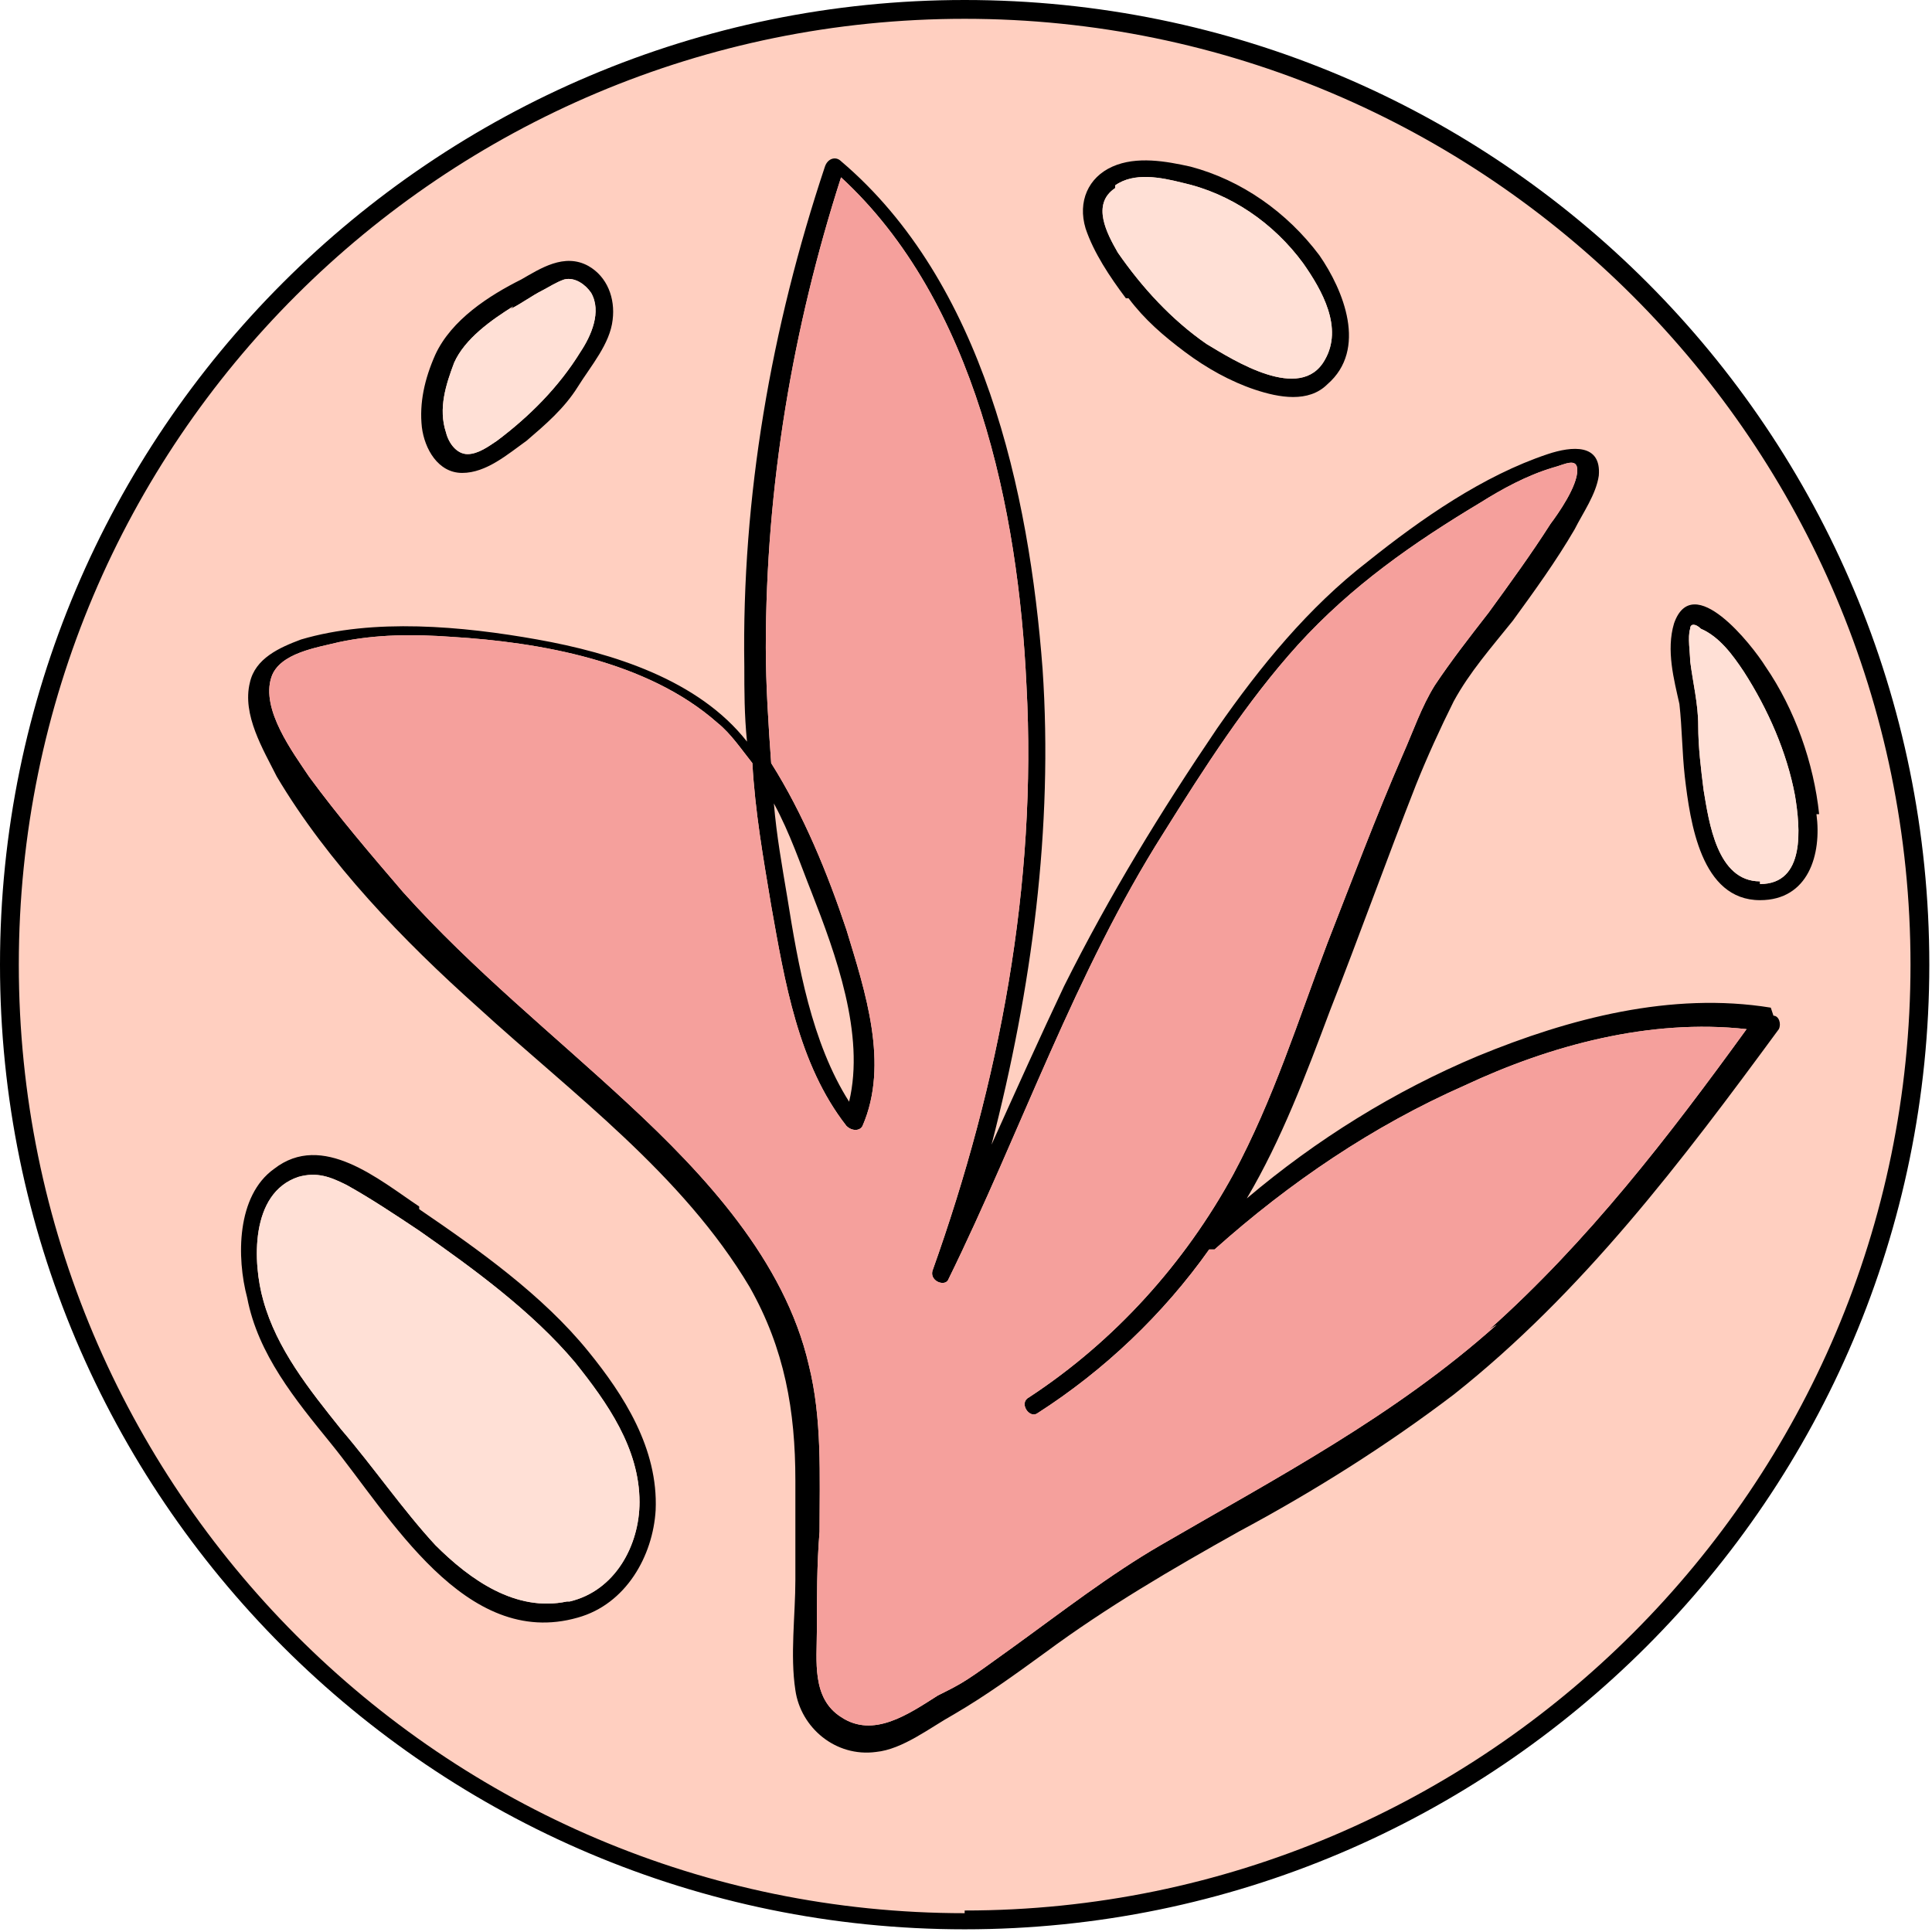
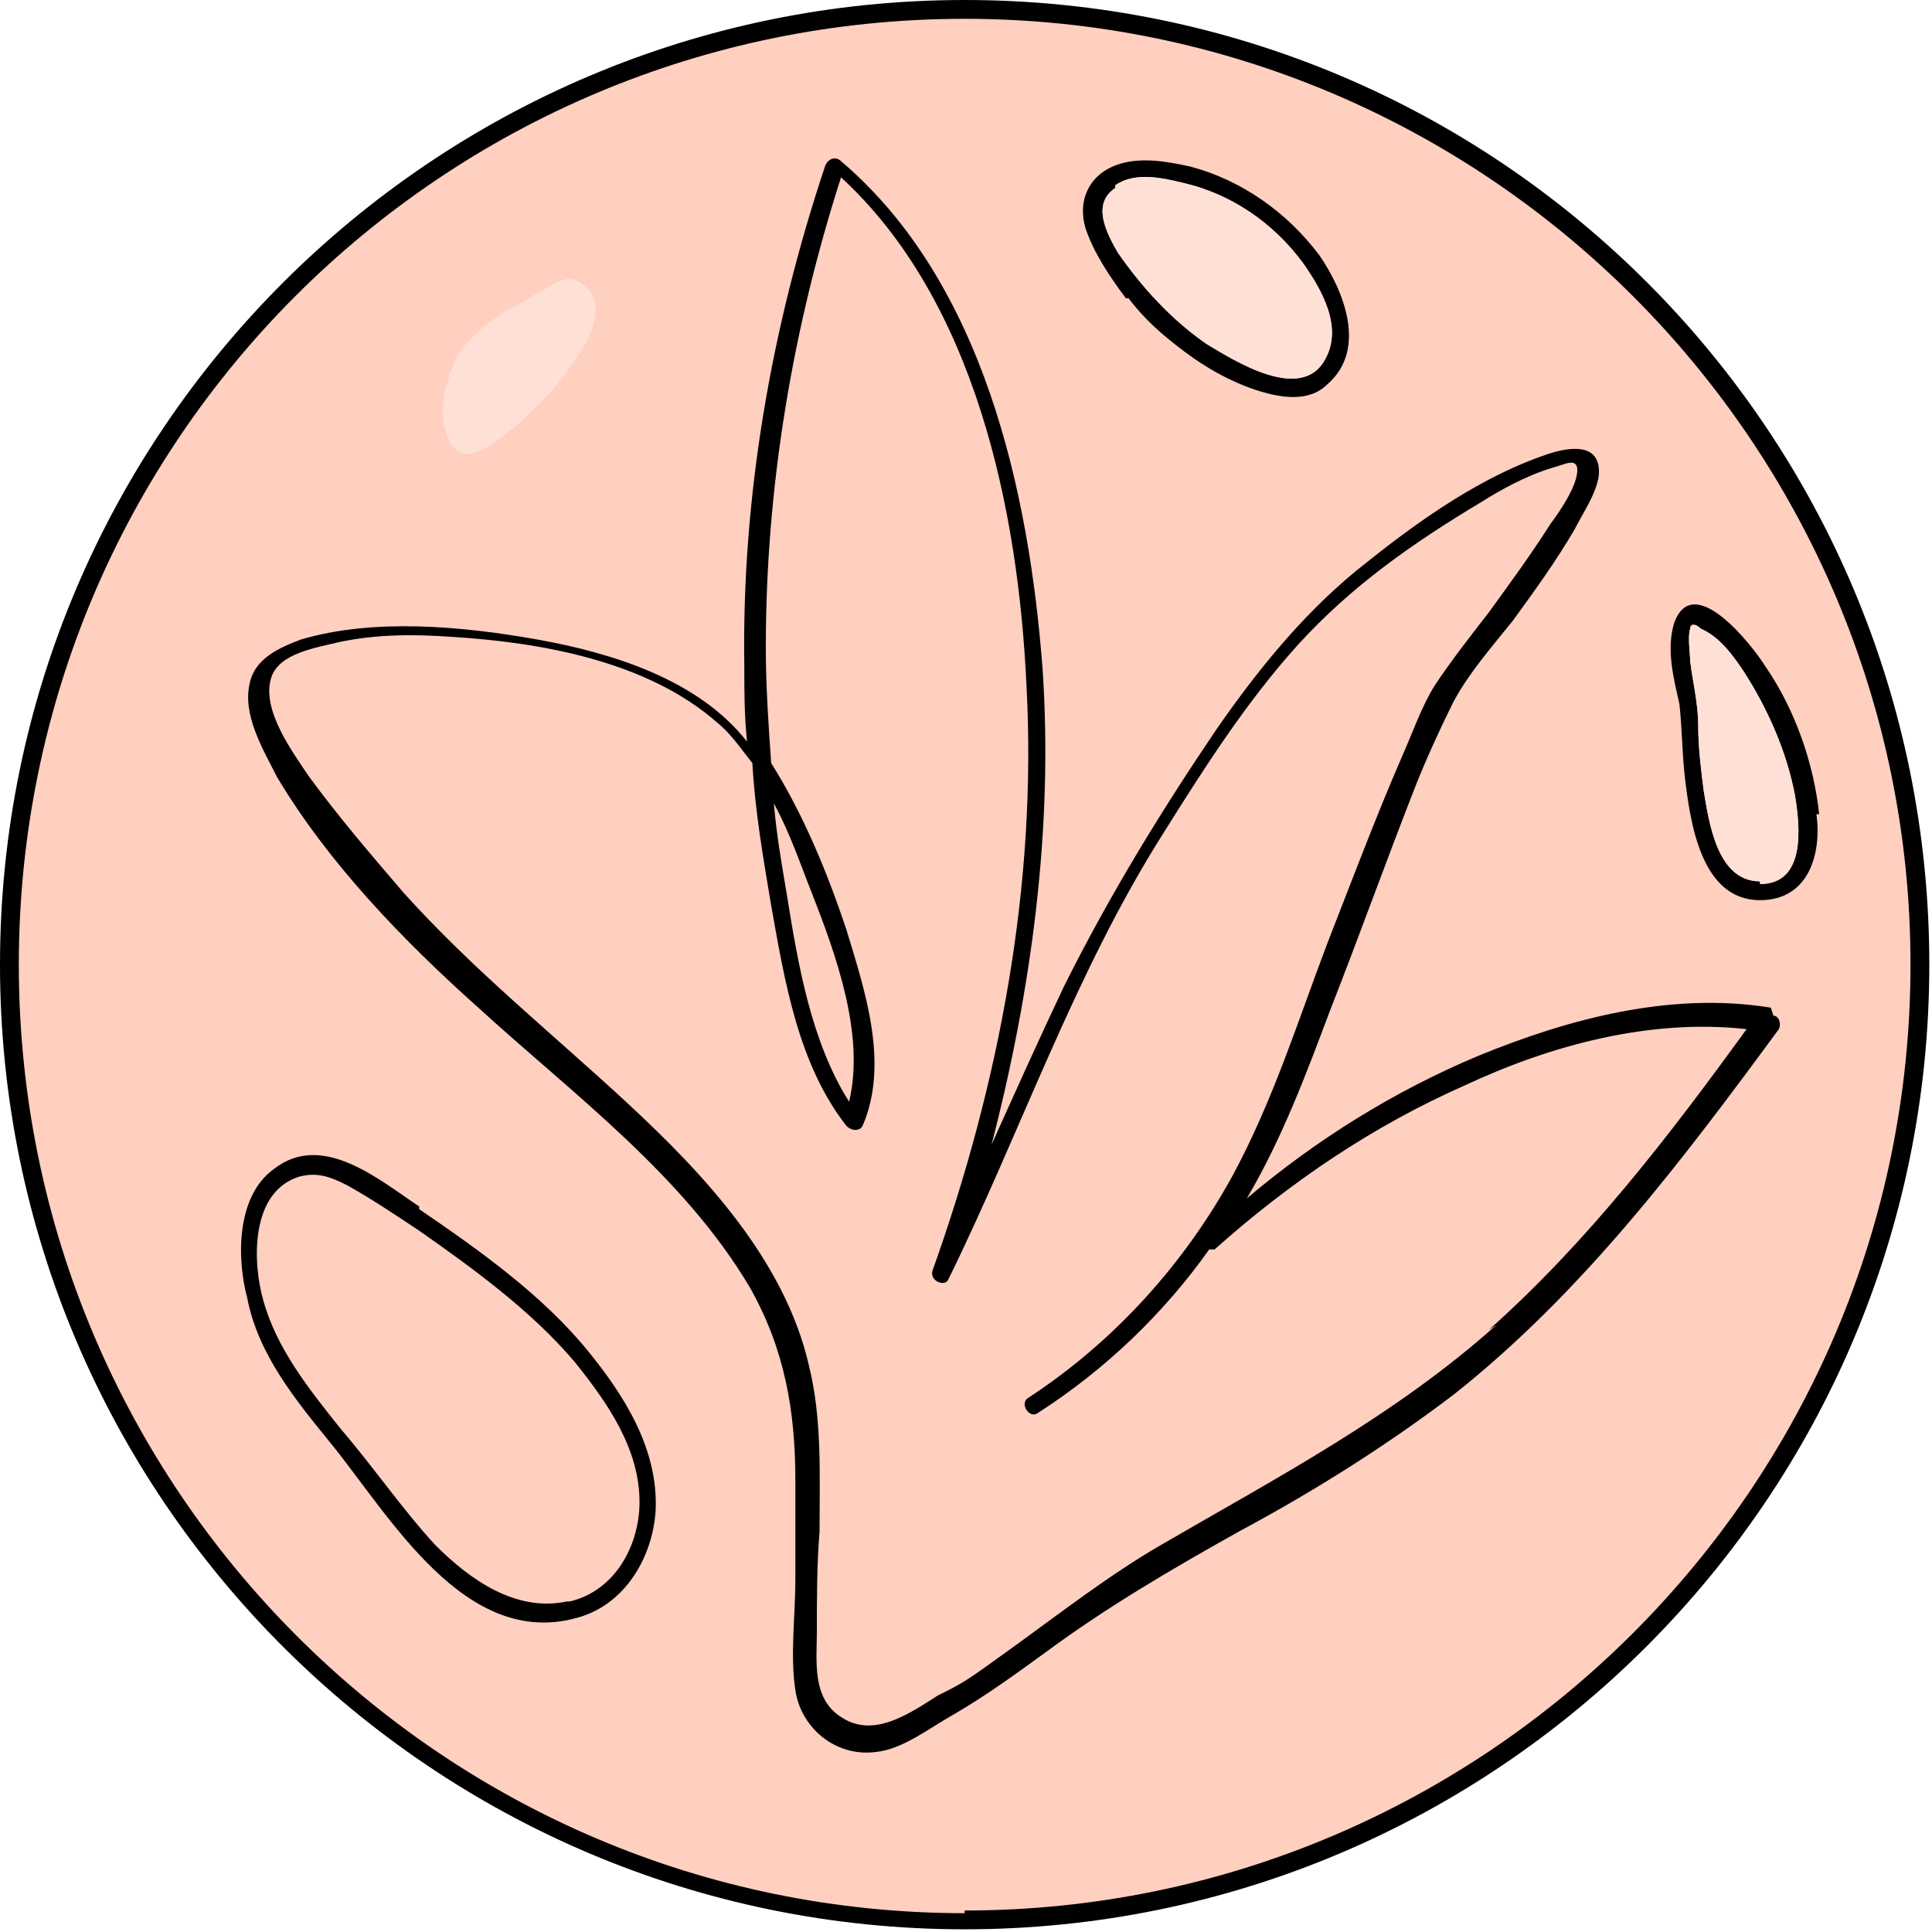
<svg xmlns="http://www.w3.org/2000/svg" id="a" version="1.1" viewBox="0 0 71.9 71.9">
  <defs>
    <style>
      .st0 {
        fill: #ffe0d6;
      }

      .st1 {
        fill: #ffcfc0;
      }

      .st2 {
        fill: #f5a09c;
      }
    </style>
  </defs>
  <circle class="st1" cx="35.9" cy="35.9" r="35.6" />
-   <path d="M17.2,17.6c.9,0,1.7-.7,2.4-1.2.7-.6,1.4-1.2,1.9-2s1.2-1.6,1.3-2.5c.1-.8-.2-1.6-.9-2-.9-.5-1.8.1-2.5.5-1.2.6-2.6,1.5-3.2,2.8-.4.9-.6,1.8-.5,2.7.1.8.6,1.7,1.5,1.7h0ZM19,11.5c.4-.2.8-.5,1.2-.7.2-.1.5-.3.8-.4.4-.1.8.2,1,.5.4.7,0,1.6-.4,2.2-.8,1.3-1.9,2.4-3.1,3.3-.3.2-.7.5-1.1.5s-.7-.4-.8-.8c-.3-.9,0-1.8.3-2.6.4-.9,1.4-1.6,2.2-2.1h0Z" />
  <path d="M42,11.1c.6.8,1.3,1.4,2.1,2,.8.6,1.7,1.1,2.6,1.4.9.3,2,.5,2.7-.2,1.5-1.3.6-3.5-.3-4.8-1.2-1.6-2.9-2.8-4.8-3.3-.9-.2-2-.4-2.9,0s-1.3,1.3-1,2.3c.3.9.9,1.8,1.5,2.6ZM41.5,6.9c.7-.5,1.7-.3,2.5-.1,1.8.4,3.4,1.5,4.5,3,.7,1,1.5,2.4.8,3.6-.9,1.6-3.4,0-4.4-.6-1.3-.9-2.4-2.1-3.3-3.4-.4-.7-1-1.8-.1-2.4h0Z" />
  <path d="M67.7,30.3c-.2-1.9-.9-3.9-2-5.5-.5-.8-2.7-3.6-3.4-1.6-.3,1,0,2.1.2,3,.1.9.1,1.8.2,2.7.2,1.7.6,4.6,2.8,4.6,1.8,0,2.3-1.7,2.1-3.2h0ZM65.5,32.8c-1.6,0-1.9-2.2-2.1-3.4-.1-.8-.2-1.6-.2-2.4,0-.8-.2-1.6-.3-2.4,0-.3-.1-.9,0-1.2,0-.2.2-.2.4,0,.7.3,1.2,1,1.6,1.6.9,1.4,1.6,3,1.9,4.6.2,1.2.4,3.3-1.3,3.3Z" />
-   <path d="M65.9,37.5c-3.7-.6-7.5.4-10.9,1.8-3.1,1.3-6,3.1-8.6,5.3,1.3-2.2,2.2-4.6,3.1-7,1.1-2.8,2.1-5.6,3.2-8.4.4-1,.9-2.1,1.4-3.1.6-1.1,1.4-2,2.2-3,.8-1.1,1.6-2.2,2.3-3.4.3-.6.8-1.3.9-2,.1-1.2-1-1.1-1.9-.8-2.4.8-4.7,2.4-6.7,4-2.2,1.7-4,3.9-5.6,6.2-2.1,3.1-4,6.2-5.7,9.6-.9,1.9-1.8,3.9-2.7,5.9,1.5-5.8,2.3-11.8,1.9-17.7-.5-6.6-2.2-14.4-7.5-18.9-.2-.2-.5-.1-.6.2-2,6-3.1,12.3-3,18.6,0,.9,0,1.8.1,2.8-1.8-2.3-5-3.3-7.8-3.8-2.8-.5-6.1-.8-8.8,0-.8.3-1.7.7-1.9,1.6-.3,1.2.5,2.5,1,3.5,1.9,3.2,4.7,6.1,7.5,8.6,3.5,3.2,7.6,6.2,10.1,10.4,1.3,2.3,1.7,4.6,1.7,7.2,0,1.2,0,2.5,0,3.7,0,1.3-.2,2.8,0,4.1.2,1.4,1.5,2.5,3,2.3,1-.1,2-.9,2.9-1.4,1.2-.7,2.3-1.5,3.4-2.3,2.3-1.7,4.7-3.1,7.2-4.5,2.8-1.5,5.5-3.2,8-5.1,4.8-3.8,8.5-8.7,12.1-13.6.1-.2,0-.5-.2-.5h0ZM31.6,41c-1.4-2.2-1.9-5.1-2.3-7.6-.2-1.2-.4-2.3-.5-3.5.6,1.1,1,2.3,1.4,3.3.9,2.3,2,5.3,1.4,7.8ZM55.7,49.3c-3.8,3.4-8.2,5.7-12.5,8.2-1.9,1.1-3.7,2.5-5.5,3.8s-1.8,1.3-2.8,1.8c-1.1.7-2.4,1.6-3.6.8-1.1-.7-.9-2.1-.9-3.2,0-1.2,0-2.5.1-3.7,0-2.1.1-4.2-.4-6.2-.9-3.9-3.9-7.1-6.7-9.7s-5.8-5-8.4-7.9c-1.2-1.4-2.4-2.8-3.5-4.3-.6-.9-1.8-2.5-1.4-3.7.3-.9,1.7-1.1,2.5-1.3,1.4-.3,2.8-.3,4.2-.2,3.3.2,7.3.9,9.9,3.2.5.4.9,1,1.3,1.5.1,1.8.4,3.5.7,5.3.5,2.8,1,5.9,2.8,8.2.2.2.5.2.6,0,1-2.3.1-5-.6-7.3-.7-2.1-1.6-4.3-2.8-6.2-.1-1.4-.2-2.9-.2-4.3,0-6,1-11.9,2.8-17.5,5,4.6,6.6,12.4,6.9,18.9.4,7.4-1,14.8-3.5,21.8-.1.4.5.6.6.3,2.7-5.5,4.7-11.4,8-16.6,1.5-2.4,3.1-4.9,5-7,2-2.2,4.3-3.8,6.8-5.3.8-.5,1.7-1,2.7-1.3.4-.1.9-.4.9.1,0,.6-.7,1.6-1,2-.7,1.1-1.5,2.2-2.3,3.3-.7.9-1.4,1.8-2,2.7-.5.8-.8,1.7-1.2,2.6-1,2.3-1.9,4.7-2.8,7-1.1,2.9-2,5.8-3.5,8.6-1.8,3.3-4.4,6.2-7.6,8.3-.4.2,0,.8.3.6,2.5-1.6,4.7-3.7,6.4-6.1,0,0,.1,0,.2,0,2.8-2.5,5.9-4.6,9.3-6.1,3.2-1.5,6.9-2.5,10.5-2.1-2.9,4-5.9,7.9-9.6,11.2h0Z" />
+   <path d="M65.9,37.5c-3.7-.6-7.5.4-10.9,1.8-3.1,1.3-6,3.1-8.6,5.3,1.3-2.2,2.2-4.6,3.1-7,1.1-2.8,2.1-5.6,3.2-8.4.4-1,.9-2.1,1.4-3.1.6-1.1,1.4-2,2.2-3,.8-1.1,1.6-2.2,2.3-3.4.3-.6.8-1.3.9-2,.1-1.2-1-1.1-1.9-.8-2.4.8-4.7,2.4-6.7,4-2.2,1.7-4,3.9-5.6,6.2-2.1,3.1-4,6.2-5.7,9.6-.9,1.9-1.8,3.9-2.7,5.9,1.5-5.8,2.3-11.8,1.9-17.7-.5-6.6-2.2-14.4-7.5-18.9-.2-.2-.5-.1-.6.2-2,6-3.1,12.3-3,18.6,0,.9,0,1.8.1,2.8-1.8-2.3-5-3.3-7.8-3.8-2.8-.5-6.1-.8-8.8,0-.8.3-1.7.7-1.9,1.6-.3,1.2.5,2.5,1,3.5,1.9,3.2,4.7,6.1,7.5,8.6,3.5,3.2,7.6,6.2,10.1,10.4,1.3,2.3,1.7,4.6,1.7,7.2,0,1.2,0,2.5,0,3.7,0,1.3-.2,2.8,0,4.1.2,1.4,1.5,2.5,3,2.3,1-.1,2-.9,2.9-1.4,1.2-.7,2.3-1.5,3.4-2.3,2.3-1.7,4.7-3.1,7.2-4.5,2.8-1.5,5.5-3.2,8-5.1,4.8-3.8,8.5-8.7,12.1-13.6.1-.2,0-.5-.2-.5h0ZM31.6,41c-1.4-2.2-1.9-5.1-2.3-7.6-.2-1.2-.4-2.3-.5-3.5.6,1.1,1,2.3,1.4,3.3.9,2.3,2,5.3,1.4,7.8M55.7,49.3c-3.8,3.4-8.2,5.7-12.5,8.2-1.9,1.1-3.7,2.5-5.5,3.8s-1.8,1.3-2.8,1.8c-1.1.7-2.4,1.6-3.6.8-1.1-.7-.9-2.1-.9-3.2,0-1.2,0-2.5.1-3.7,0-2.1.1-4.2-.4-6.2-.9-3.9-3.9-7.1-6.7-9.7s-5.8-5-8.4-7.9c-1.2-1.4-2.4-2.8-3.5-4.3-.6-.9-1.8-2.5-1.4-3.7.3-.9,1.7-1.1,2.5-1.3,1.4-.3,2.8-.3,4.2-.2,3.3.2,7.3.9,9.9,3.2.5.4.9,1,1.3,1.5.1,1.8.4,3.5.7,5.3.5,2.8,1,5.9,2.8,8.2.2.2.5.2.6,0,1-2.3.1-5-.6-7.3-.7-2.1-1.6-4.3-2.8-6.2-.1-1.4-.2-2.9-.2-4.3,0-6,1-11.9,2.8-17.5,5,4.6,6.6,12.4,6.9,18.9.4,7.4-1,14.8-3.5,21.8-.1.4.5.6.6.3,2.7-5.5,4.7-11.4,8-16.6,1.5-2.4,3.1-4.9,5-7,2-2.2,4.3-3.8,6.8-5.3.8-.5,1.7-1,2.7-1.3.4-.1.9-.4.9.1,0,.6-.7,1.6-1,2-.7,1.1-1.5,2.2-2.3,3.3-.7.9-1.4,1.8-2,2.7-.5.8-.8,1.7-1.2,2.6-1,2.3-1.9,4.7-2.8,7-1.1,2.9-2,5.8-3.5,8.6-1.8,3.3-4.4,6.2-7.6,8.3-.4.2,0,.8.3.6,2.5-1.6,4.7-3.7,6.4-6.1,0,0,.1,0,.2,0,2.8-2.5,5.9-4.6,9.3-6.1,3.2-1.5,6.9-2.5,10.5-2.1-2.9,4-5.9,7.9-9.6,11.2h0Z" />
  <path d="M15.6,44.9c-1.5-1-3.6-2.8-5.4-1.4-1.4,1-1.4,3.3-1,4.8.4,2.1,1.8,3.8,3.1,5.4,2.2,2.7,5,7.7,9.2,6.5,1.8-.5,2.8-2.3,2.9-4,.1-2.3-1.2-4.3-2.5-5.9-1.7-2.1-4.1-3.8-6.3-5.3h0ZM21.1,59.6c-1.9.4-3.6-.8-4.9-2.1-1.2-1.3-2.3-2.9-3.5-4.3-1.2-1.5-2.4-3-2.9-4.8-.4-1.4-.5-4,1.3-4.6.7-.2,1.2,0,1.8.3.9.5,1.8,1.1,2.7,1.7,2,1.4,4.2,3,5.8,4.9,1.2,1.5,2.4,3.2,2.4,5.2,0,1.6-.9,3.3-2.6,3.7h0Z" />
  <path d="M35.9,0C16.1,0,0,16.1,0,35.9s16.1,35.9,35.9,35.9,35.9-16.1,35.9-35.9S55.8,0,35.9,0ZM35.9,71.2C16.5,71.2.7,55.4.7,35.9S16.5.7,35.9.7s35.2,15.8,35.2,35.2-15.8,35.2-35.2,35.2Z" />
  <path class="st0" d="M41.5,6.9c.7-.5,1.7-.3,2.5-.1,1.8.4,3.4,1.5,4.5,3,.7,1,1.5,2.4.8,3.6-.9,1.6-3.4,0-4.4-.6-1.3-.9-2.4-2.1-3.3-3.4-.4-.7-1-1.8-.1-2.4h0Z" />
  <path class="st0" d="M65.5,32.8c-1.6,0-1.9-2.2-2.1-3.4-.1-.8-.2-1.6-.2-2.4,0-.8-.2-1.6-.3-2.4,0-.3-.1-.9,0-1.2,0-.2.2-.2.4,0,.7.3,1.2,1,1.6,1.6.9,1.4,1.6,3,1.9,4.6.2,1.2.4,3.3-1.3,3.3Z" />
  <path class="st0" d="M19,11.5c.4-.2.8-.5,1.2-.7.2-.1.5-.3.8-.4.4-.1.8.2,1,.5.4.7,0,1.6-.4,2.2-.8,1.3-1.9,2.4-3.1,3.3-.3.2-.7.5-1.1.5s-.7-.4-.8-.8c-.3-.9,0-1.8.3-2.6.4-.9,1.4-1.6,2.2-2.1h0Z" />
-   <path class="st0" d="M21.1,59.6c-1.9.4-3.6-.8-4.9-2.1-1.2-1.3-2.3-2.9-3.5-4.3-1.2-1.5-2.4-3-2.9-4.8-.4-1.4-.5-4,1.3-4.6.7-.2,1.2,0,1.8.3.9.5,1.8,1.1,2.7,1.7,2,1.4,4.2,3,5.8,4.9,1.2,1.5,2.4,3.2,2.4,5.2,0,1.6-.9,3.3-2.6,3.7h0Z" />
-   <path class="st2" d="M55.7,49.3c-3.8,3.4-8.2,5.7-12.5,8.2-1.9,1.1-3.7,2.5-5.5,3.8s-1.8,1.3-2.8,1.8c-1.1.7-2.4,1.6-3.6.8-1.1-.7-.9-2.1-.9-3.2,0-1.2,0-2.5.1-3.7,0-2.1.1-4.2-.4-6.2-.9-3.9-3.9-7.1-6.7-9.7s-5.8-5-8.4-7.9c-1.2-1.4-2.4-2.8-3.5-4.3-.6-.9-1.8-2.5-1.4-3.7.3-.9,1.7-1.1,2.5-1.3,1.4-.3,2.8-.3,4.2-.2,3.3.2,7.3.9,9.9,3.2.5.4.9,1,1.3,1.5.1,1.8.4,3.5.7,5.3.5,2.8,1,5.9,2.8,8.2.2.2.5.2.6,0,1-2.3.1-5-.6-7.3-.7-2.1-1.6-4.3-2.8-6.2-.1-1.4-.2-2.9-.2-4.3,0-6,1-11.9,2.8-17.5,5,4.6,6.6,12.4,6.9,18.9.4,7.4-1,14.8-3.5,21.8-.1.4.5.6.6.3,2.7-5.5,4.7-11.4,8-16.6,1.5-2.4,3.1-4.9,5-7,2-2.2,4.3-3.8,6.8-5.3.8-.5,1.7-1,2.7-1.3.4-.1.9-.4.9.1,0,.6-.7,1.6-1,2-.7,1.1-1.5,2.2-2.3,3.3-.7.9-1.4,1.8-2,2.7-.5.8-.8,1.7-1.2,2.6-1,2.3-1.9,4.7-2.8,7-1.1,2.9-2,5.8-3.5,8.6-1.8,3.3-4.4,6.2-7.6,8.3-.4.2,0,.8.3.6,2.5-1.6,4.7-3.7,6.4-6.1,0,0,.1,0,.2,0,2.8-2.5,5.9-4.6,9.3-6.1,3.2-1.5,6.9-2.5,10.5-2.1-2.9,4-5.9,7.9-9.6,11.2h0Z" />
</svg>